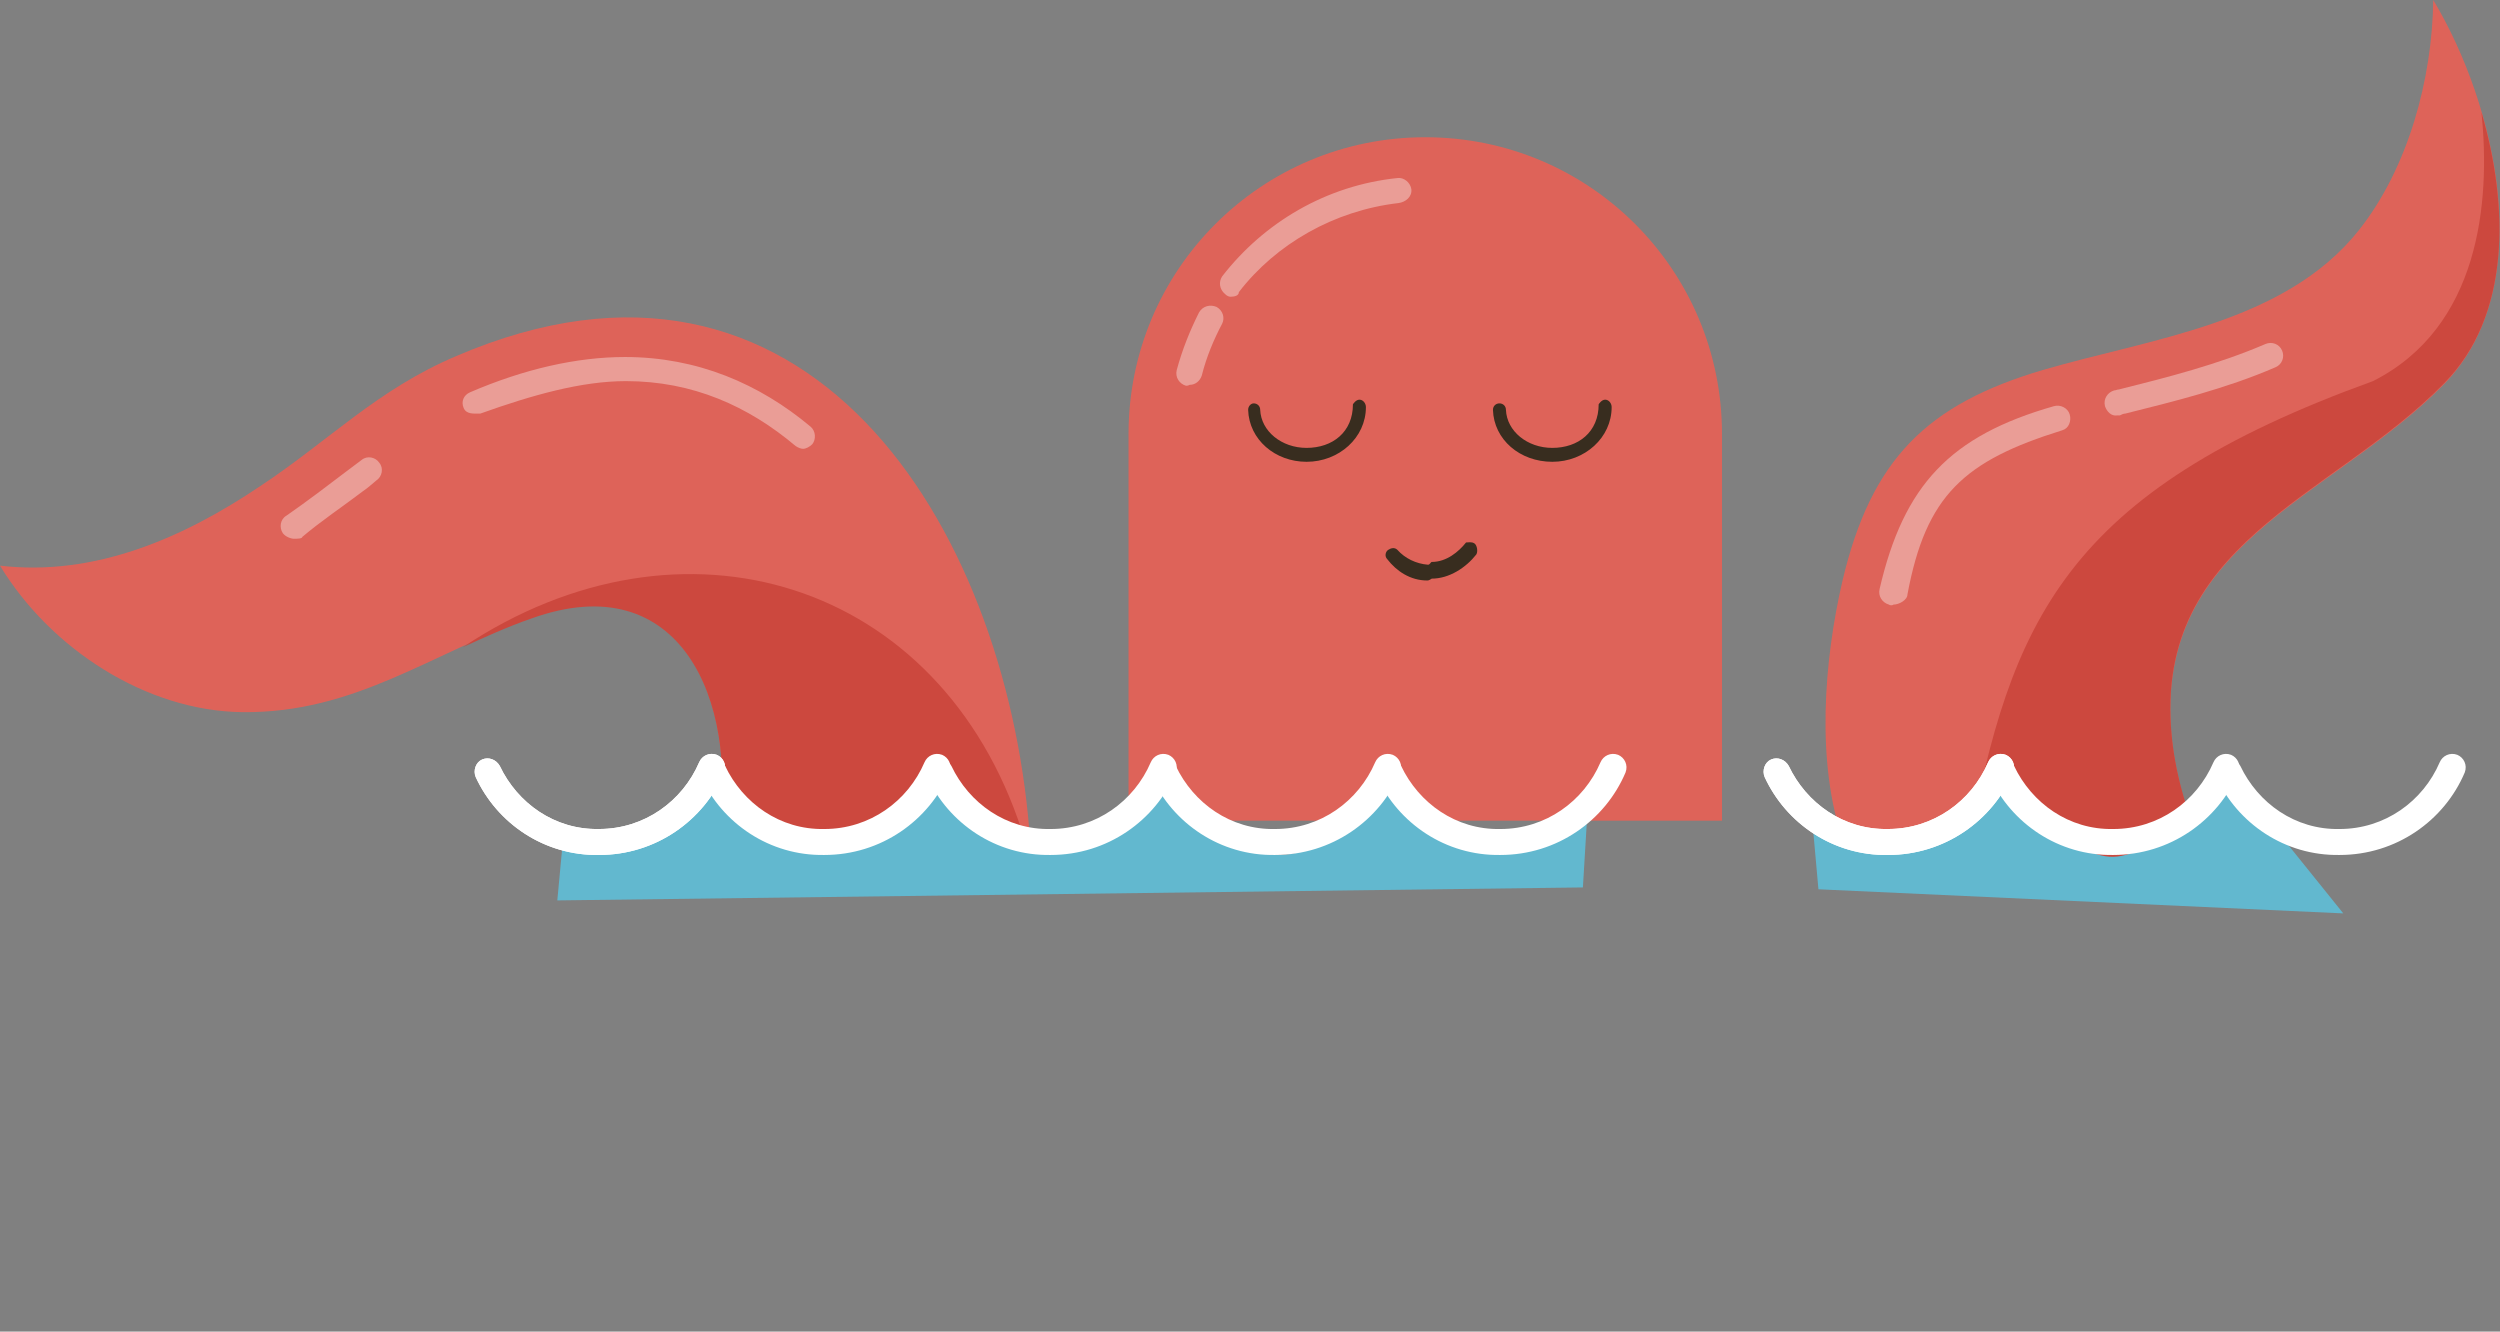
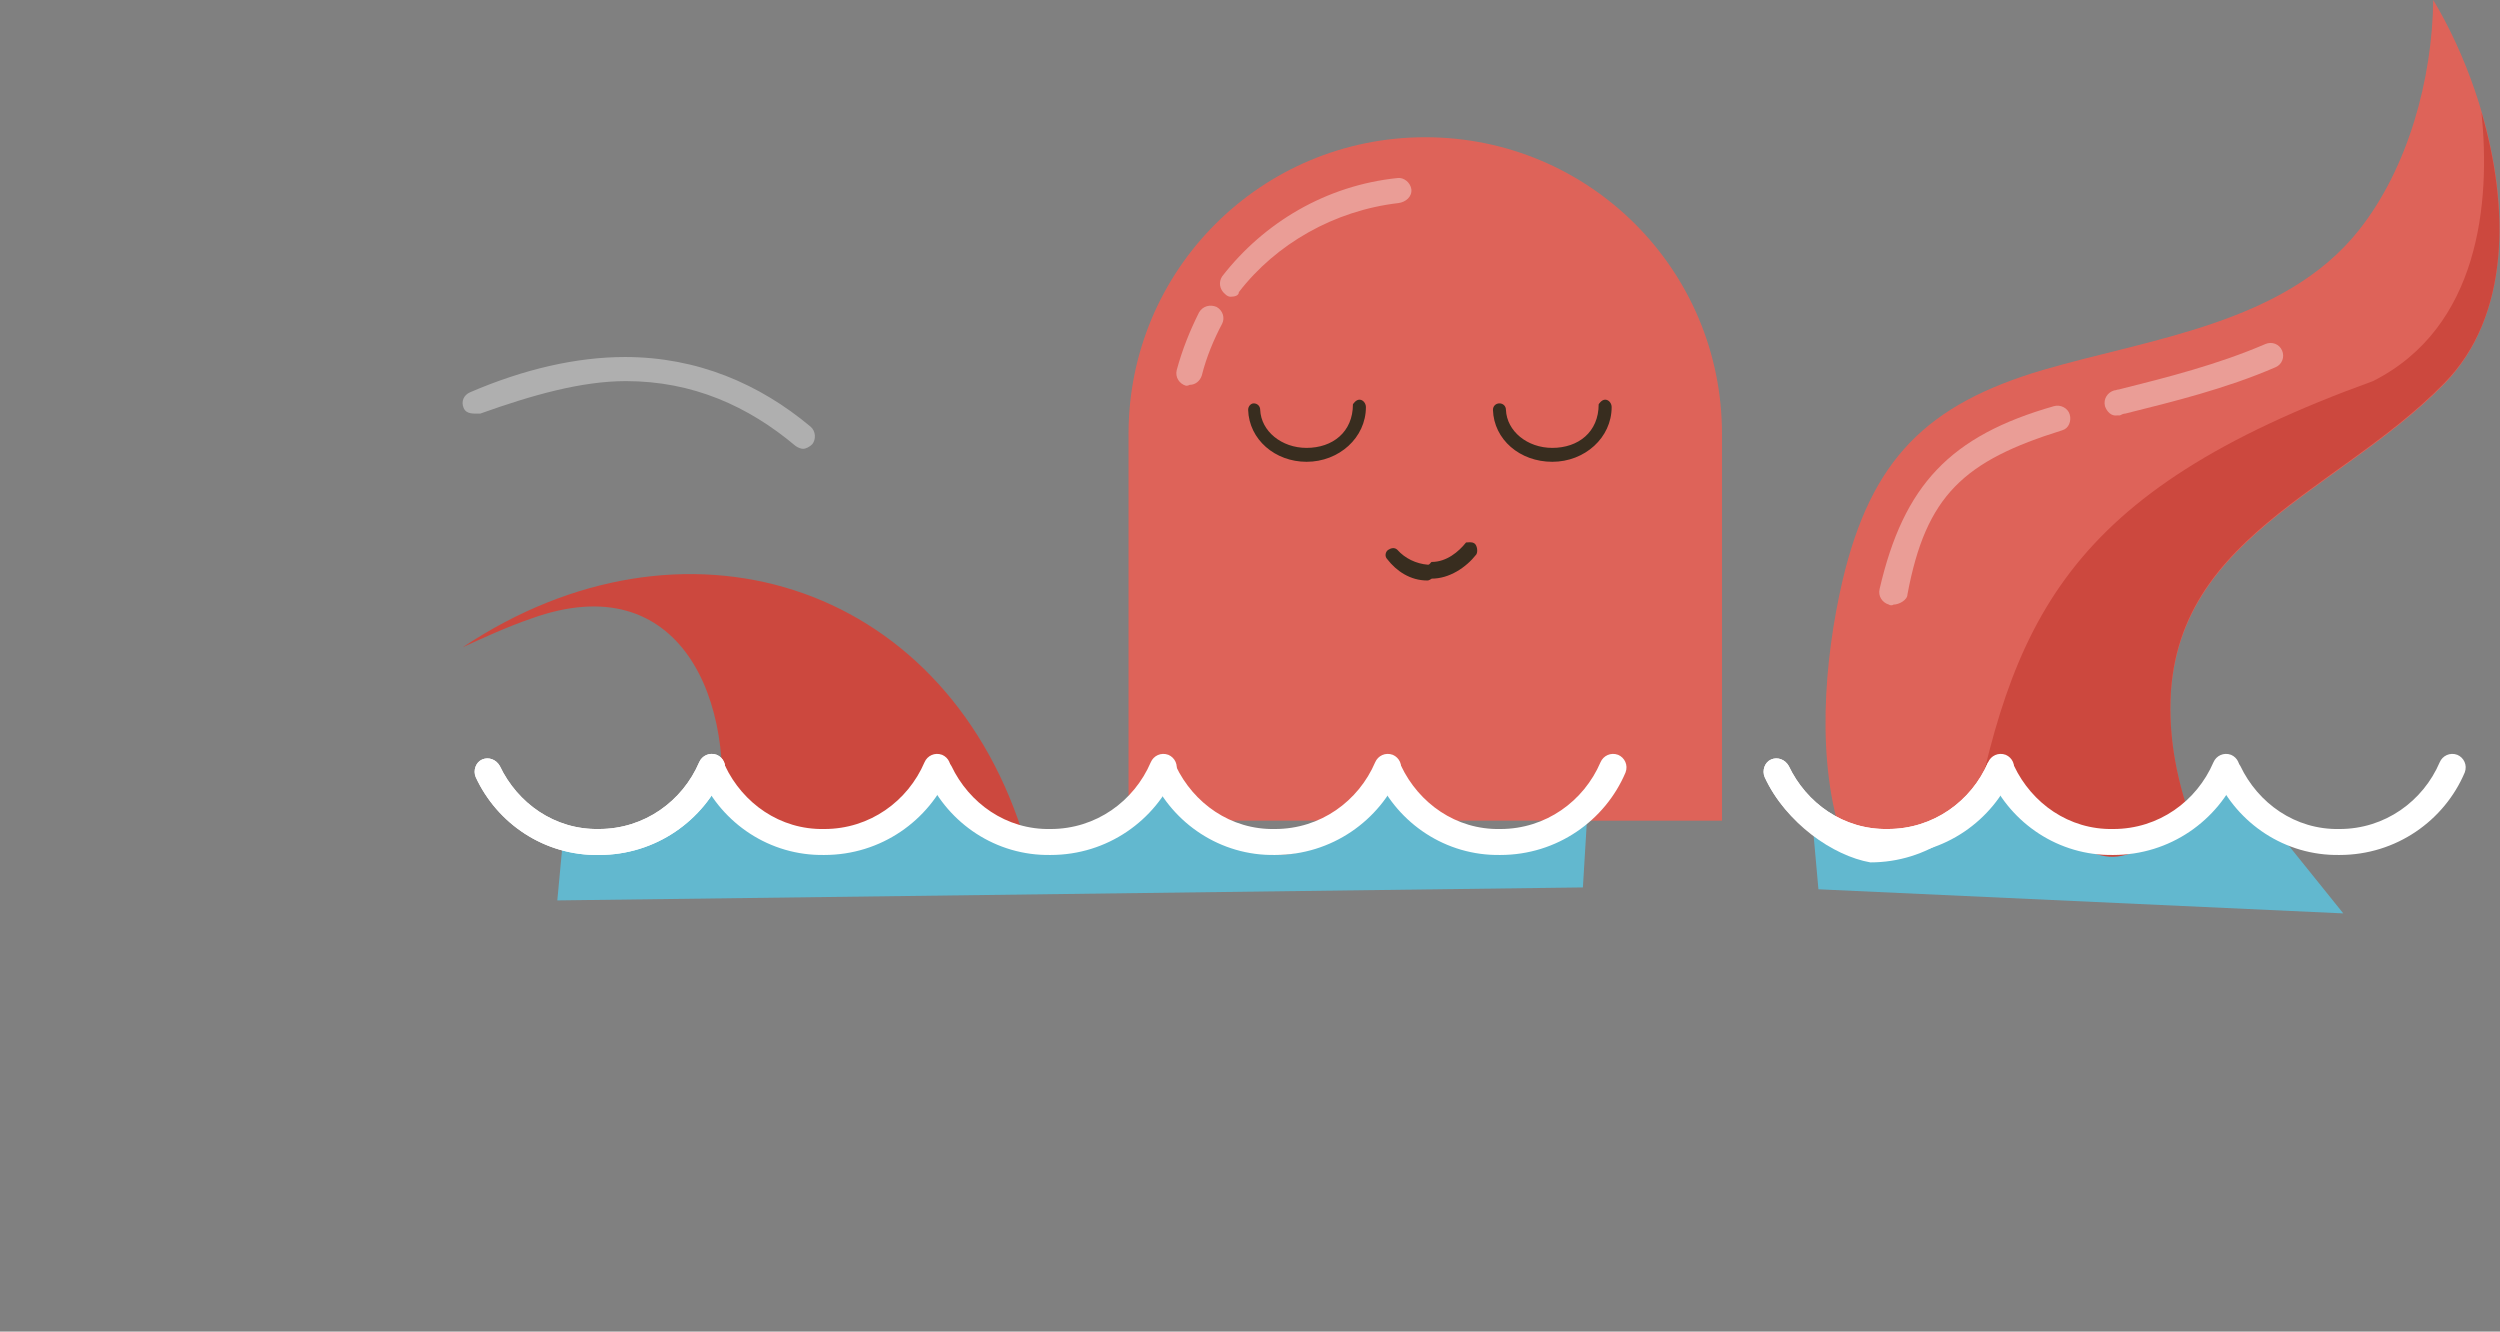
<svg xmlns="http://www.w3.org/2000/svg" version="1.1" id="Warstwa_1" x="0px" y="0px" viewBox="0 0 269.6 143.6" style="enable-background:new 0 0 269.6 143.6;" xml:space="preserve">
  <rect x="0" y="0" width="269.6" height="143.6" fill="#808080" stroke="none" />
  <style type="text/css">
	.st0{fill:#DE6359;}
	.st1{opacity:0.37;}
	.st2{fill:#FFFFFF;}
	.st3{fill:#382D1F;}
	.st4{fill:#CC483E;}
	.st5{fill:#62B8CF;}
</style>
  <g>
    <g>
      <path class="st0" d="M185.7,46.8c0-17.7-14.3-32-32-32c-17.7,0-32,14.3-32,32v41.7h64V46.8z" />
      <g class="st1">
        <g>
          <path class="st2" d="M132.1,31.7c-0.6-0.5-0.7-1.3-0.3-1.9l0,0c4.5-5.8,11.2-9.8,18.9-10.6l0,0c0.7-0.1,1.4,0.5,1.5,1.2l0,0      c0.1,0.8-0.6,1.4-1.4,1.5l0,0c-6.9,0.8-13.2,4.4-17.2,9.6l0,0v0c0,0.4-0.5,0.5-0.9,0.5l0,0C132.5,32,132.3,31.9,132.1,31.7      L132.1,31.7z" />
        </g>
        <g>
          <path class="st2" d="M127.9,41.6c-0.7-0.2-1.2-0.9-1-1.7l0,0c0.6-2.2,1.4-4.2,2.4-6.2l0,0c0.4-0.7,1.2-0.9,1.9-0.6l0,0      c0.7,0.4,0.9,1.2,0.6,1.8l0,0c-0.9,1.7-1.7,3.6-2.2,5.6l0,0c-0.2,0.6-0.7,1-1.3,1l0,0C128.1,41.6,128,41.6,127.9,41.6      L127.9,41.6z" />
        </g>
      </g>
      <g>
        <path class="st3" d="M134.6,44.2c0-0.4,0.3-0.7,0.6-0.7l0,0c0.4,0,0.7,0.3,0.7,0.7l0,0c0.1,2.3,2.3,4.1,5,4.1l0,0     c2.8,0,5-1.7,5-4.7l0,0h0c0,0,0.3-0.5,0.7-0.5l0,0c0.4,0,0.7,0.4,0.7,0.8l0,0c0,3.3-2.9,5.9-6.4,5.9l0,0     C137.5,49.8,134.7,47.4,134.6,44.2L134.6,44.2z" />
      </g>
      <g>
        <path class="st3" d="M161,44.2c0-0.4,0.3-0.7,0.7-0.7l0,0c0.4,0,0.7,0.3,0.7,0.7l0,0c0.1,2.3,2.3,4.1,5,4.1l0,0     c2.8,0,5-1.7,5-4.7l0,0h0c0,0,0.3-0.5,0.7-0.5l0,0c0.4,0,0.7,0.4,0.7,0.8l0,0c0,3.3-2.9,5.9-6.4,5.9l0,0     C163.9,49.8,161.1,47.4,161,44.2L161,44.2z" />
      </g>
      <g>
        <path class="st3" d="M153.9,62.6c-1.8,0-3.3-1-4.3-2.3l0,0c-0.3-0.3-0.2-0.8,0.1-1l0,0c0.3-0.2,0.7-0.3,1,0l0,0     c0.8,0.9,2,1.5,3.3,1.6l0,0c0.2,0,0.3-0.3,0.4-0.3l0,0c1.6,0,2.9-1.1,3.7-2.1l0,0h0c0.2,0,0.6-0.1,0.9,0.1l0,0     c0.3,0.2,0.4,0.9,0.2,1.2l0,0c-1.1,1.4-2.9,2.6-4.8,2.6l0,0C154.1,62.6,154,62.6,153.9,62.6L153.9,62.6z" />
      </g>
      <g>
        <path class="st0" d="M198.8,90.8c-3-8.5-2.1-19.6-0.1-28.2c3.1-13.1,9.1-19,21.6-22.7c11.6-3.4,26.1-5,34.1-15.1     c5.3-6.7,7.9-16.3,8-24.8c6.8,11.3,11.4,30.9,1.2,41.4c-12.3,12.6-32,17.3-29.3,39c0.6,4.7,2.2,9.3,4.3,13.5L198.8,90.8z" />
        <g class="st1">
          <path class="st2" d="M227,43.8c-0.2-0.8,0.3-1.5,1-1.7l0,0c0.2,0,0.3-0.1,0.5-0.1l0,0c5.2-1.3,10.7-2.7,15.8-4.9l0,0      c0.7-0.3,1.5,0,1.8,0.7l0,0c0.3,0.7,0,1.5-0.7,1.8l0,0c-5.3,2.3-11,3.7-16.2,5l0,0c-0.2,0-0.4,0.1-0.6,0.2l0,0      c-0.1,0-0.2,0-0.3,0l0,0C227.7,44.9,227.2,44.4,227,43.8L227,43.8z" />
        </g>
        <g class="st1">
          <path class="st2" d="M203.7,65.2c-0.7-0.2-1.2-0.9-1-1.7l0,0c2.6-11.2,7.6-16.5,18.8-19.7l0,0c0.7-0.2,1.5,0.2,1.7,0.9l0,0      c0.2,0.7-0.1,1.5-0.8,1.7l0,0c-10.6,3.3-14.7,7-16.7,17.7l0,0v0c0,0.6-0.9,1.1-1.5,1.1l0,0C204.1,65.3,203.8,65.3,203.7,65.2      L203.7,65.2z" />
        </g>
        <path class="st4" d="M267.6,12.1c1,9.7-0.2,23.2-11.7,29c-33.2,12-39.1,25.8-43.7,50.7l26.4,2c-2.1-4.2-3.7-8.8-4.3-13.5     c-2.7-21.7,17-26.4,29.3-39C270.7,34.1,270.6,22.4,267.6,12.1z" />
      </g>
      <g>
-         <path class="st0" d="M49.2,38.4c-8.5,3.6-13.7,9.1-21.1,14C19.8,58,10.2,62.2,0,61c5.4,8.9,15.7,15.7,26.2,15.8     c12.1,0.1,20.2-6.3,31.1-10.2c16.1-5.8,22.3,8.9,20.2,22.9H111C108.3,56.6,87.1,22.1,49.2,38.4z" />
        <g class="st1">
          <path class="st2" d="M85.8,48.1c-5.1-4.3-11.1-7-18.3-7l0,0c-4.8,0-10.1,1.5-15.7,3.5l0,0h0c-0.7,0-1.5,0.1-1.8-0.6l0,0      c-0.3-0.7,0-1.4,0.7-1.7l0,0c5.8-2.5,11.5-3.8,16.7-3.8l0,0c7.8,0,14.5,2.9,20,7.5l0,0c0.6,0.5,0.6,1.4,0.2,1.9l0,0      c-0.3,0.3-0.7,0.5-1,0.5l0,0C86.4,48.4,86.1,48.3,85.8,48.1L85.8,48.1z" />
        </g>
        <g class="st1">
-           <path class="st2" d="M30.5,57.5c-0.4-0.6-0.3-1.5,0.4-1.9l0,0c2.3-1.6,4.4-3.2,6.5-4.8l0,0c0.5-0.4,1.1-0.8,1.6-1.2l0,0      c0.6-0.5,1.5-0.3,1.9,0.3l0,0c0.5,0.6,0.3,1.5-0.3,1.9l0,0c-0.5,0.4-0.9,0.8-1.5,1.2l0,0c-2.1,1.6-4.5,3.2-6.5,4.9l0,0v0      c0,0.2-0.6,0.2-0.9,0.2l0,0C31.4,58.1,30.8,57.9,30.5,57.5L30.5,57.5z" />
-         </g>
+           </g>
        <path class="st4" d="M110.2,89.6c-8.8-27-36.6-35.6-60.3-19.8c2.4-1.1,4.8-2.2,7.4-3.1c16.1-5.8,22.3,8.9,20.2,22.9H110.2z" />
      </g>
    </g>
    <path class="st5" d="M195.5,89.2l0.6,6.7l56.6,2.6l-7-8.7l-4.9-4.9c0,0-8.4,7.4-12.9,7.5c-4.5,0.1-11.8-7.2-11.8-7.2   s-4.1,6.1-10.4,6.7C199.3,92.4,195.5,89.2,195.5,89.2z" />
    <g>
      <g>
        <g>
-           <path class="st2" d="M190.3,83.8c-0.3-0.7,0-1.6,0.7-1.9l0,0c0.7-0.3,1.5,0,1.9,0.7l0,0c1.9,4,5.9,6.9,10.7,6.8l0,0      c4.9,0,9-3,10.8-7.2l0,0c0.3-0.7,1.1-1.1,1.9-0.8l0,0c0.7,0.3,1.1,1.1,0.8,1.9l0,0c-2.2,5.2-7.4,8.9-13.5,8.9l0,0      C197.7,92.3,192.6,88.8,190.3,83.8L190.3,83.8z" />
+           <path class="st2" d="M190.3,83.8c-0.3-0.7,0-1.6,0.7-1.9l0,0c0.7-0.3,1.5,0,1.9,0.7l0,0c1.9,4,5.9,6.9,10.7,6.8l0,0      c4.9,0,9-3,10.8-7.2l0,0l0,0c0.7,0.3,1.1,1.1,0.8,1.9l0,0c-2.2,5.2-7.4,8.9-13.5,8.9l0,0      C197.7,92.3,192.6,88.8,190.3,83.8L190.3,83.8z" />
        </g>
        <g>
          <g>
            <path class="st2" d="M190.3,83.8c-0.3-0.7,0-1.6,0.7-1.9l0,0c0.7-0.3,1.5,0,1.9,0.7l0,0c1.9,4,5.9,6.9,10.7,6.8l0,0       c4.9,0,9-3,10.8-7.2l0,0c0.3-0.7,1.1-1.1,1.9-0.8l0,0c0.7,0.3,1.1,1.1,0.8,1.9l0,0c-2.2,5.2-7.4,8.9-13.5,8.9l0,0       C197.7,92.3,192.6,88.8,190.3,83.8L190.3,83.8z" />
          </g>
        </g>
        <g>
          <g>
            <path class="st2" d="M214.6,83.8c-0.3-0.7,0-1.6,0.7-1.9l0,0c0.7-0.3,1.5,0,1.9,0.7l0,0c1.9,4,5.9,6.9,10.7,6.8l0,0       c4.9,0,9-3,10.8-7.2l0,0c0.3-0.7,1.1-1.1,1.9-0.8l0,0c0.7,0.3,1.1,1.1,0.8,1.9l0,0c-2.2,5.2-7.4,8.9-13.5,8.9l0,0       C222,92.3,216.9,88.8,214.6,83.8L214.6,83.8z" />
          </g>
        </g>
        <g>
          <g>
            <path class="st2" d="M239,83.8c-0.3-0.7,0-1.6,0.7-1.9l0,0c0.7-0.3,1.5,0,1.9,0.7l0,0c1.9,4,5.9,6.9,10.7,6.8l0,0       c4.9,0,9-3,10.8-7.2l0,0c0.3-0.7,1.1-1.1,1.9-0.8l0,0c0.7,0.3,1.1,1.1,0.8,1.9l0,0c-2.2,5.2-7.4,8.9-13.5,8.9l0,0       C246.4,92.3,241.3,88.8,239,83.8L239,83.8z" />
          </g>
        </g>
      </g>
    </g>
    <path class="st5" d="M171.2,87.4l-0.5,8.3L60.1,97.1l0.6-6.4c0,0,6.8,1.1,9.8-1.1c3-2.1,6.5-5.5,6.5-5.5s4.5,7.4,10.3,7.3   c5.8-0.2,13.3-6.4,13.3-6.4s6.4,6.2,12,6.7c5.6,0.5,12.3-6.4,12.3-6.4s6.6,6.6,12.7,6.9c6.1,0.3,10.8-7.5,10.8-7.5l5,3.6L163,91   C163,91,170.7,88.3,171.2,87.4z" />
    <g>
      <g>
        <g>
          <path class="st2" d="M51.3,83.8c-0.3-0.7,0-1.6,0.7-1.9l0,0c0.7-0.3,1.5,0,1.9,0.7l0,0c1.9,4,5.9,6.9,10.7,6.8l0,0      c4.9,0,9-3,10.8-7.2l0,0c0.3-0.7,1.1-1.1,1.9-0.8l0,0c0.7,0.3,1.1,1.1,0.8,1.9l0,0c-2.2,5.2-7.4,8.9-13.5,8.9l0,0      C58.7,92.3,53.6,88.8,51.3,83.8L51.3,83.8z" />
        </g>
        <g>
          <g>
            <path class="st2" d="M51.3,83.8c-0.3-0.7,0-1.6,0.7-1.9l0,0c0.7-0.3,1.5,0,1.9,0.7l0,0c1.9,4,5.9,6.9,10.7,6.8l0,0       c4.9,0,9-3,10.8-7.2l0,0c0.3-0.7,1.1-1.1,1.9-0.8l0,0c0.7,0.3,1.1,1.1,0.8,1.9l0,0c-2.2,5.2-7.4,8.9-13.5,8.9l0,0       C58.7,92.3,53.6,88.8,51.3,83.8L51.3,83.8z" />
          </g>
        </g>
        <g>
          <g>
            <path class="st2" d="M75.6,83.8c-0.3-0.7,0-1.6,0.7-1.9l0,0c0.7-0.3,1.5,0,1.9,0.7l0,0c1.9,4,5.9,6.9,10.7,6.8l0,0       c4.9,0,9-3,10.8-7.2l0,0c0.3-0.7,1.1-1.1,1.9-0.8l0,0c0.7,0.3,1.1,1.1,0.8,1.9l0,0c-2.2,5.2-7.4,8.9-13.5,8.9l0,0       C83,92.3,77.9,88.8,75.6,83.8L75.6,83.8z" />
          </g>
        </g>
        <g>
          <g>
            <path class="st2" d="M100,83.8c-0.3-0.7,0-1.6,0.7-1.9l0,0c0.7-0.3,1.5,0,1.9,0.7l0,0c1.9,4,5.9,6.9,10.7,6.8l0,0       c4.9,0,9-3,10.8-7.2l0,0c0.3-0.7,1.1-1.1,1.9-0.8l0,0c0.7,0.3,1.1,1.1,0.8,1.9l0,0c-2.2,5.2-7.4,8.9-13.5,8.9l0,0       C107.4,92.3,102.3,88.8,100,83.8L100,83.8z" />
          </g>
        </g>
        <g>
          <g>
            <path class="st2" d="M124.2,83.8c-0.3-0.7,0-1.6,0.7-1.9l0,0c0.7-0.3,1.5,0,1.9,0.7l0,0c1.9,4,5.9,6.9,10.7,6.8l0,0       c4.9,0,9-3,10.8-7.2l0,0c0.3-0.7,1.1-1.1,1.9-0.8l0,0c0.7,0.3,1.1,1.1,0.8,1.9l0,0c-2.2,5.2-7.4,8.9-13.5,8.9l0,0       C131.6,92.3,126.5,88.8,124.2,83.8L124.2,83.8z" />
          </g>
        </g>
        <g>
          <g>
            <path class="st2" d="M148.5,83.8c-0.3-0.7,0-1.6,0.7-1.9l0,0c0.7-0.3,1.5,0,1.9,0.7l0,0c1.9,4,5.9,6.9,10.7,6.8l0,0       c4.9,0,9-3,10.8-7.2l0,0c0.3-0.7,1.1-1.1,1.9-0.8l0,0c0.7,0.3,1.1,1.1,0.8,1.9l0,0c-2.2,5.2-7.4,8.9-13.5,8.9l0,0       C155.9,92.3,150.8,88.8,148.5,83.8L148.5,83.8z" />
          </g>
        </g>
      </g>
    </g>
  </g>
</svg>